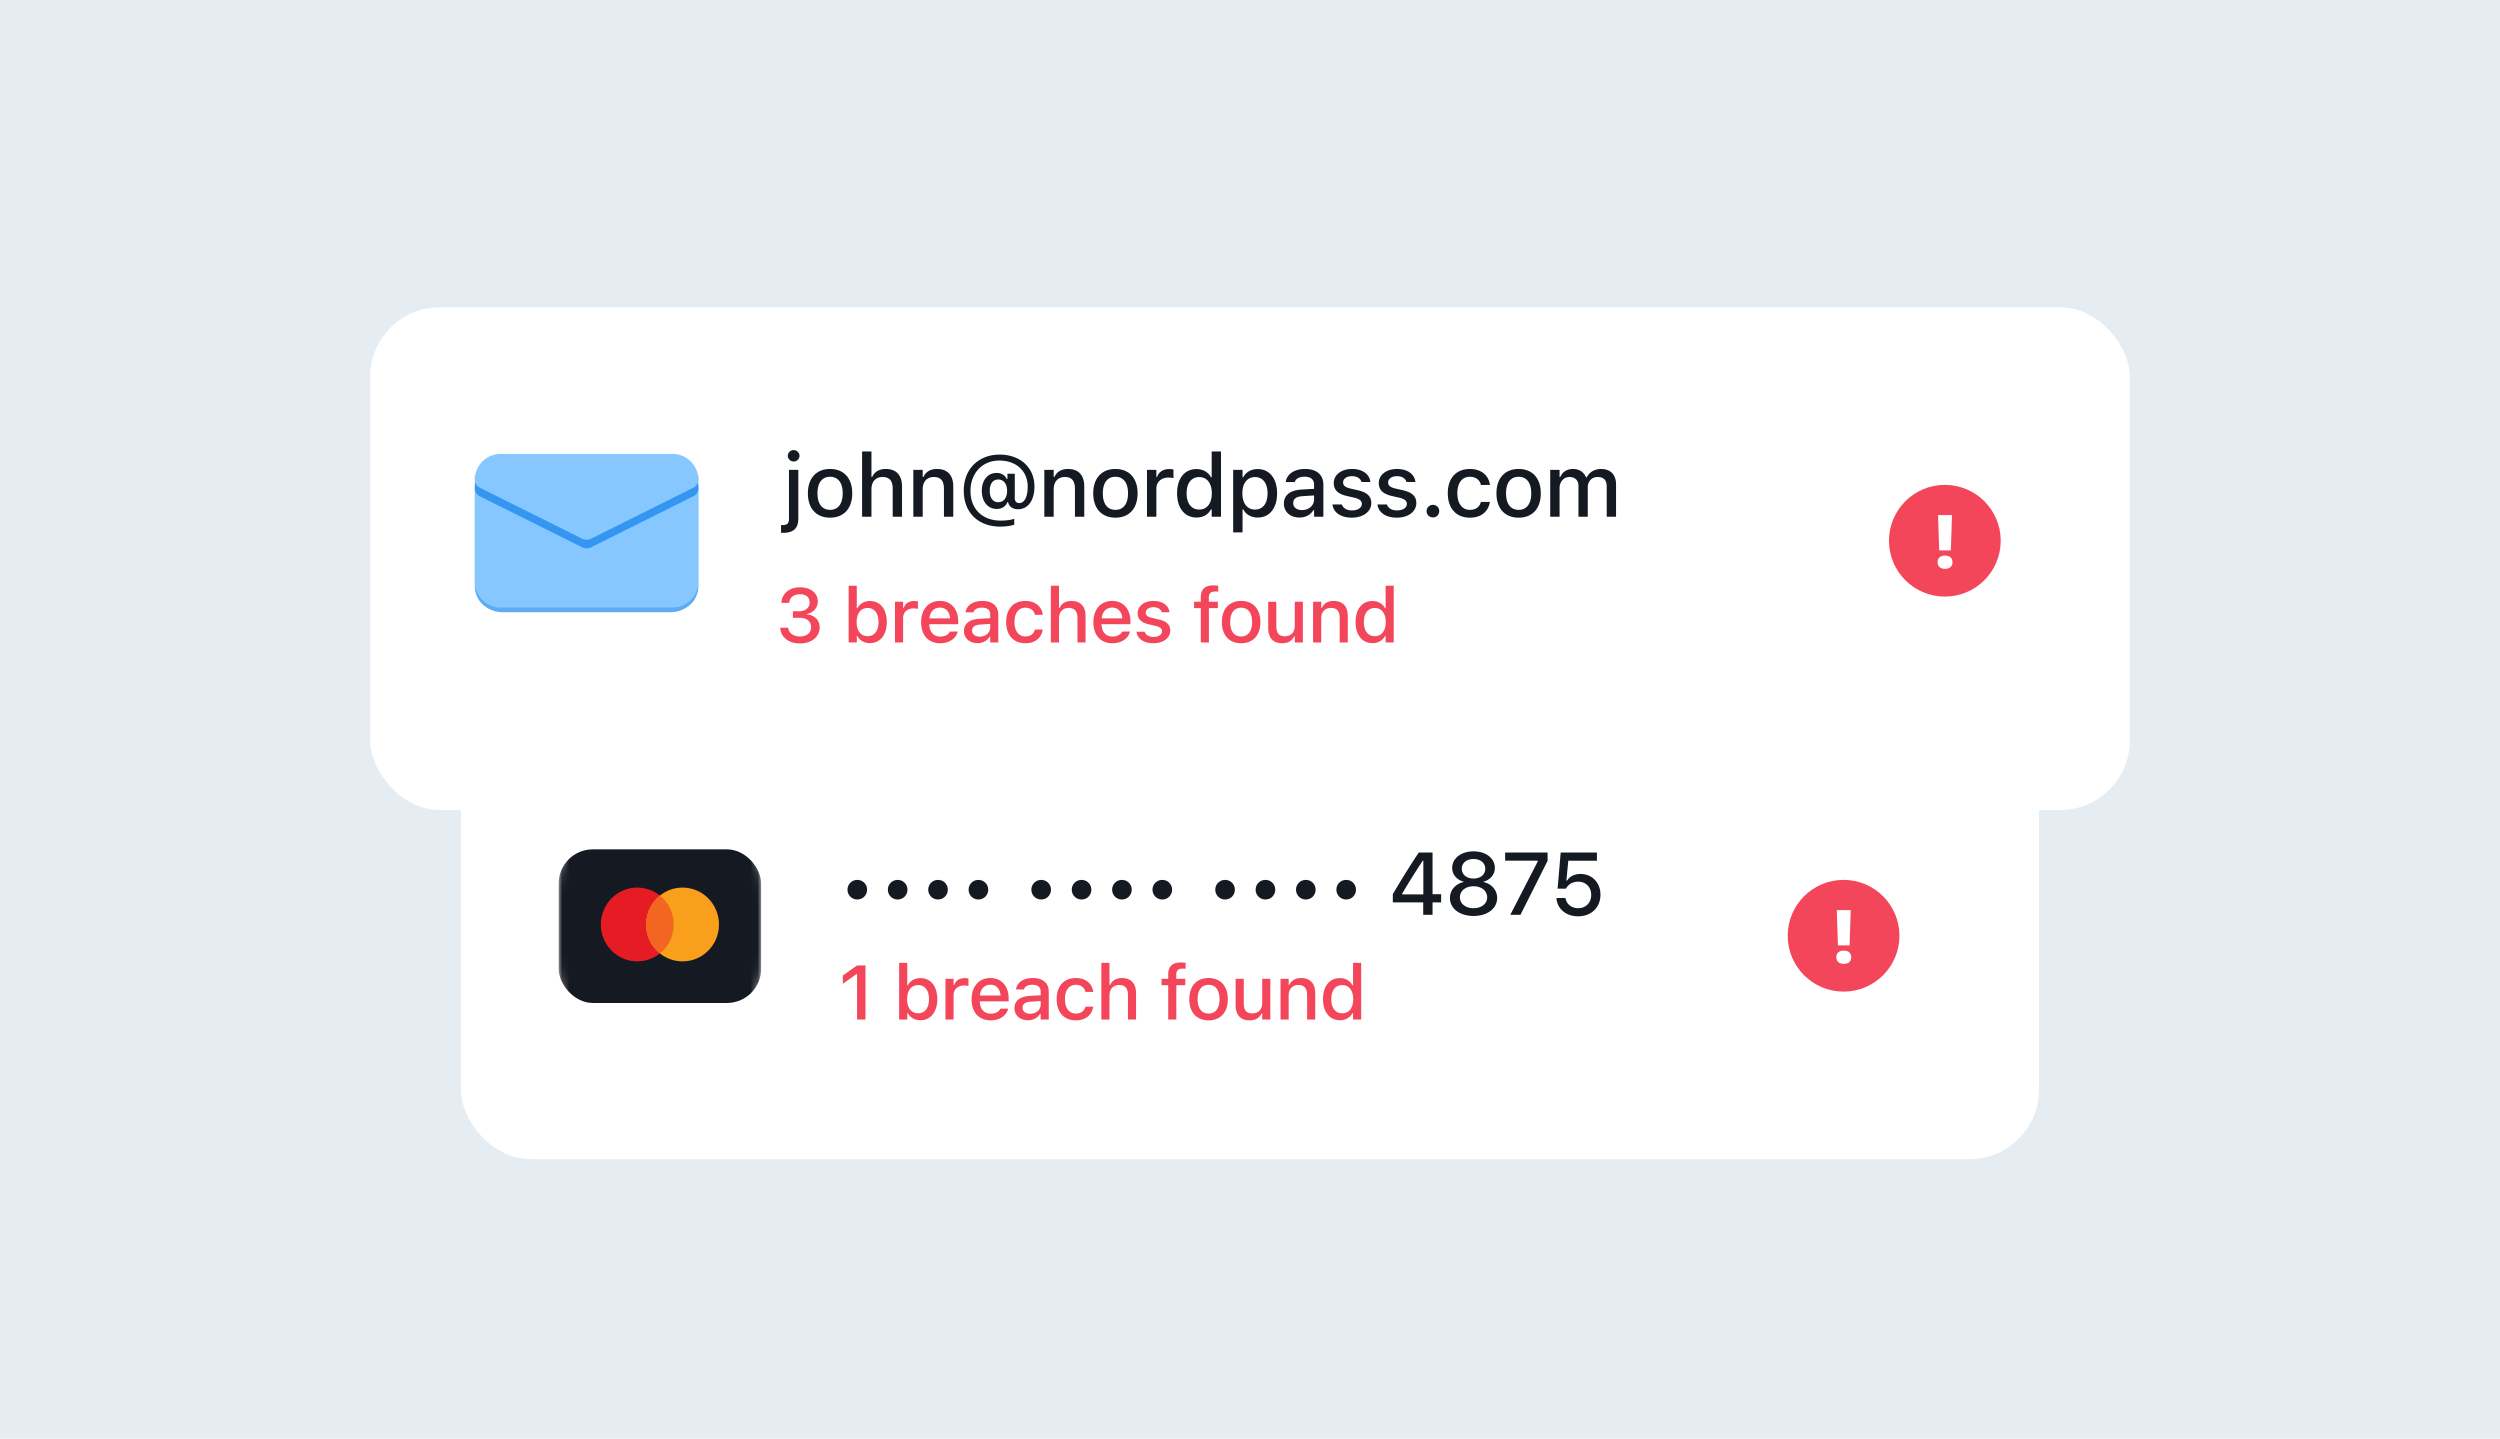
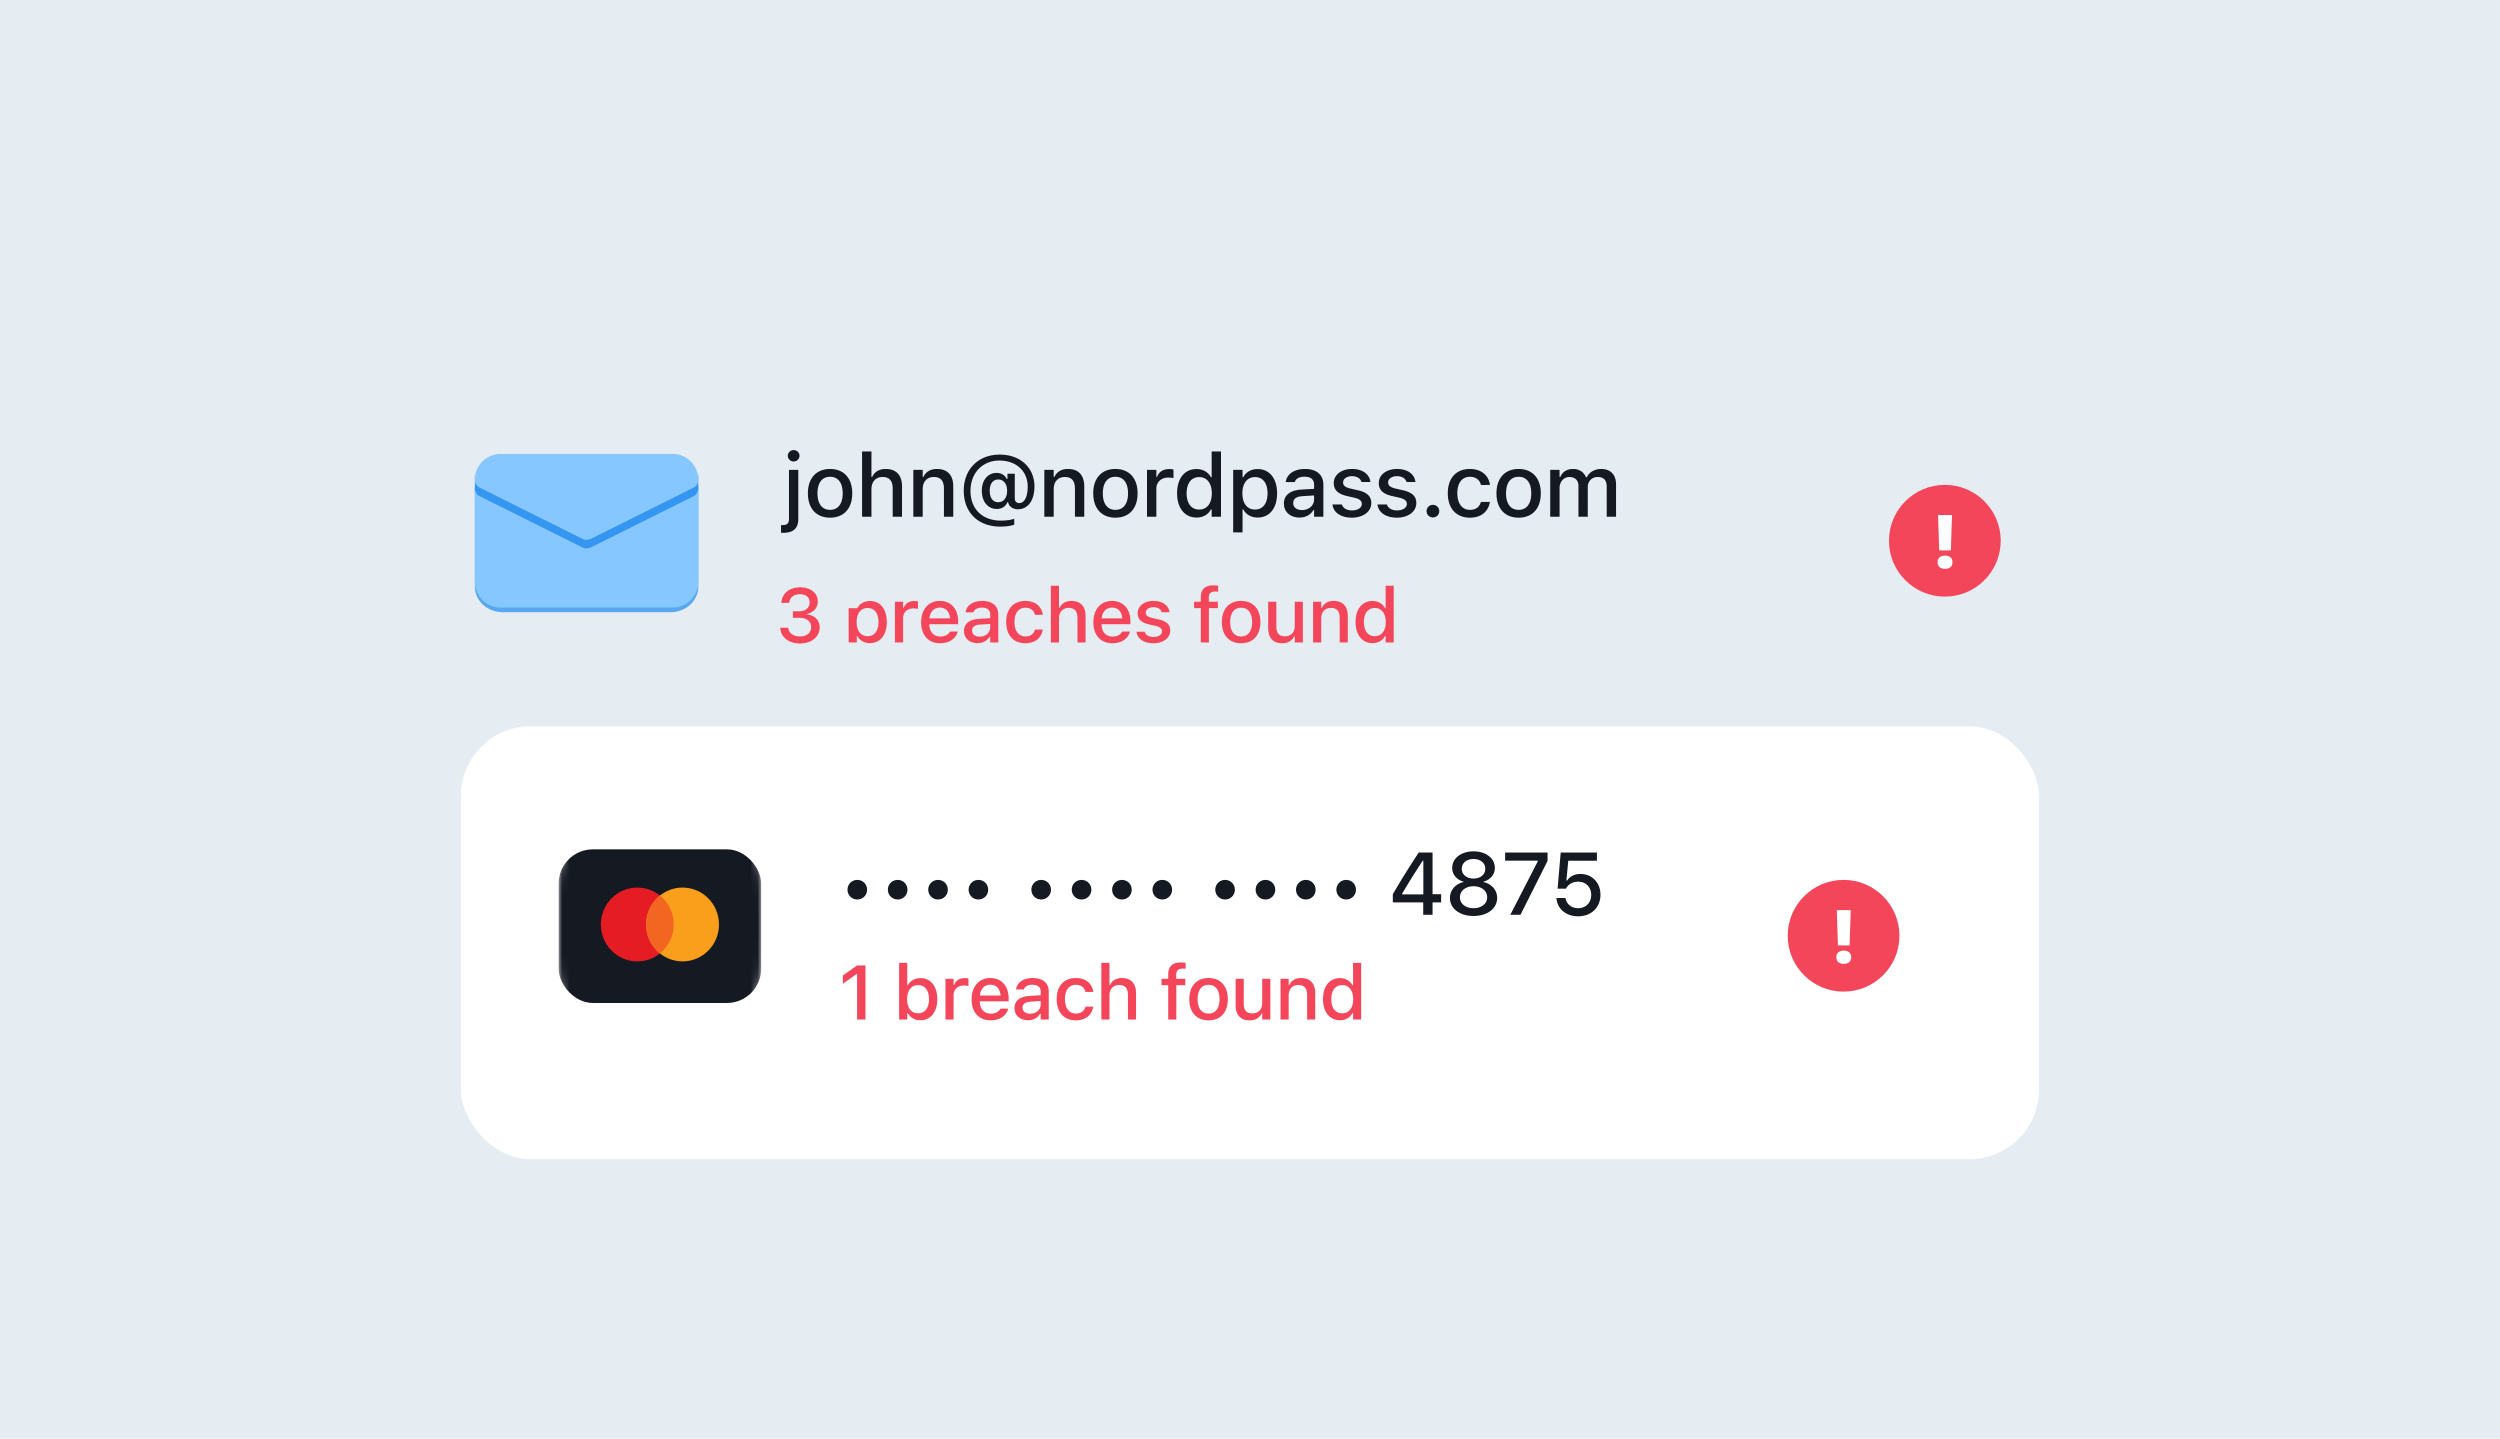
<svg xmlns="http://www.w3.org/2000/svg" width="358" height="206" viewBox="0 0 358 206" fill="none">
  <path fill="#E5ECF2" d="M0 0h358v206H0z" />
  <g filter="url(#filter0_d)">
    <rect x="65.998" y="101.998" width="226" height="62" rx="10" fill="#fff" />
  </g>
  <mask id="a" maskUnits="userSpaceOnUse" x="80" y="118" width="29" height="29">
    <path d="M80 130.45c0-4.404 0-6.606.87-8.282a7.73 7.73 0 013.298-3.297C85.844 118 88.046 118 92.45 118h4.1c4.404 0 6.606 0 8.282.871a7.727 7.727 0 013.297 3.297c.871 1.676.871 3.878.871 8.282v4.1c0 4.404 0 6.606-.871 8.282a7.727 7.727 0 01-3.297 3.297c-1.676.871-3.878.871-8.282.871h-4.1c-4.404 0-6.606 0-8.282-.871a7.73 7.73 0 01-3.297-3.297C80 141.156 80 138.954 80 134.55v-4.1z" fill="#C4C4C4" />
  </mask>
  <g mask="url(#a)">
    <rect x="79.999" y="121.626" width="29" height="22" rx="4.897" fill="#151922" />
    <path d="M91.26 137.671c2.881 0 5.218-2.367 5.218-5.286 0-2.92-2.337-5.286-5.218-5.286-2.882 0-5.219 2.366-5.219 5.286 0 2.919 2.337 5.286 5.219 5.286z" fill="#E61C24" />
    <path d="M97.741 137.671c2.882 0 5.218-2.366 5.218-5.286 0-2.919-2.336-5.286-5.218-5.286s-5.218 2.367-5.218 5.286c0 2.92 2.336 5.286 5.218 5.286z" fill="#F99F1B" />
    <path d="M94.501 128.249a5.3 5.3 0 00-1.978 4.139c0 1.613.729 3.138 1.978 4.139a5.303 5.303 0 001.979-4.139 5.3 5.3 0 00-1.979-4.139z" fill="#F26622" />
  </g>
  <path d="M124.165 127.396c0-.773-.612-1.391-1.391-1.391h-.013c-.779 0-1.397.618-1.397 1.391v.012c0 .779.618 1.397 1.397 1.397h.013c.779 0 1.391-.618 1.391-1.397v-.012zm5.781 0c0-.773-.612-1.391-1.391-1.391h-.013c-.779 0-1.397.618-1.397 1.391v.012c0 .779.618 1.397 1.397 1.397h.013c.779 0 1.391-.618 1.391-1.397v-.012zm5.78 0c0-.773-.612-1.391-1.391-1.391h-.012c-.779 0-1.397.618-1.397 1.391v.012c0 .779.618 1.397 1.397 1.397h.012c.779 0 1.391-.618 1.391-1.397v-.012zm5.781 0c0-.773-.612-1.391-1.391-1.391h-.012c-.779 0-1.397.618-1.397 1.391v.012c0 .779.618 1.397 1.397 1.397h.012c.779 0 1.391-.618 1.391-1.397v-.012zm8.99 0c0-.773-.612-1.391-1.391-1.391h-.012c-.779 0-1.398.618-1.398 1.391v.012c0 .779.619 1.397 1.398 1.397h.012c.779 0 1.391-.618 1.391-1.397v-.012zm5.781 0c0-.773-.612-1.391-1.391-1.391h-.013c-.779 0-1.397.618-1.397 1.391v.012c0 .779.618 1.397 1.397 1.397h.013c.779 0 1.391-.618 1.391-1.397v-.012zm5.781 0c0-.773-.612-1.391-1.391-1.391h-.013c-.779 0-1.397.618-1.397 1.391v.012c0 .779.618 1.397 1.397 1.397h.013c.779 0 1.391-.618 1.391-1.397v-.012zm5.781 0c0-.773-.613-1.391-1.392-1.391h-.012c-.779 0-1.397.618-1.397 1.391v.012c0 .779.618 1.397 1.397 1.397h.012c.779 0 1.392-.618 1.392-1.397v-.012zm8.989 0c0-.773-.612-1.391-1.391-1.391h-.012c-.779 0-1.397.618-1.397 1.391v.012c0 .779.618 1.397 1.397 1.397h.012c.779 0 1.391-.618 1.391-1.397v-.012zm5.781 0c0-.773-.612-1.391-1.391-1.391h-.012c-.779 0-1.398.618-1.398 1.391v.012c0 .779.619 1.397 1.398 1.397h.012c.779 0 1.391-.618 1.391-1.397v-.012zm5.781 0c0-.773-.612-1.391-1.391-1.391h-.012c-.779 0-1.398.618-1.398 1.391v.012c0 .779.619 1.397 1.398 1.397H187c.779 0 1.391-.618 1.391-1.397v-.012zm5.781 0c0-.773-.612-1.391-1.391-1.391h-.013c-.779 0-1.397.618-1.397 1.391v.012c0 .779.618 1.397 1.397 1.397h.013c.779 0 1.391-.618 1.391-1.397v-.012zm9.633 3.604h1.335v-1.774h1.23v-1.175h-1.23v-5.972h-1.972a120.997 120.997 0 00-3.716 5.972v1.175h4.353V131zm-3.024-2.924v-.087a101.685 101.685 0 012.962-4.742h.08v4.829h-3.042zm10.226 3.091c1.985 0 3.382-1.063 3.382-2.578v-.013c0-1.125-.81-2.021-1.978-2.275v-.031c1.001-.284 1.65-1.032 1.65-1.978v-.012c0-1.367-1.273-2.368-3.054-2.368-1.774 0-3.054 1.001-3.054 2.368v.012c0 .946.656 1.694 1.657 1.978v.031c-1.168.254-1.978 1.15-1.978 2.275v.013c0 1.515 1.397 2.578 3.375 2.578zm0-5.36c-.995 0-1.681-.581-1.681-1.397v-.013c0-.816.686-1.385 1.681-1.385.996 0 1.682.569 1.682 1.385v.013c0 .816-.68 1.397-1.682 1.397zm0 4.247c-1.137 0-1.947-.649-1.947-1.552v-.012c0-.915.804-1.577 1.947-1.577 1.15 0 1.954.662 1.954 1.577v.012c0 .903-.81 1.552-1.954 1.552zm5.268.946h1.453l3.882-7.722v-1.199h-6.077v1.168h4.674v.099L216.275 131zm9.707.216c1.879 0 3.202-1.261 3.202-3.091v-.012c0-1.713-1.199-2.962-2.875-2.962-.822 0-1.521.347-1.898.946h-.105l.272-2.844h4.099v-1.174h-5.187l-.445 5.181h1.193a1.8 1.8 0 01.408-.52c.353-.321.816-.482 1.36-.482 1.076 0 1.855.779 1.855 1.88v.012c0 1.119-.766 1.904-1.867 1.904-.977 0-1.688-.624-1.805-1.41l-.006-.049h-1.299l.006.08c.124 1.447 1.336 2.541 3.092 2.541z" fill="#151922" />
  <path d="M122.734 146h1.203v-7.75h-1.203l-2.041 1.45v1.181l1.95-1.391h.091V146zm9.067.097c1.471 0 2.417-1.177 2.417-3.008v-.011c0-1.848-.935-3.013-2.417-3.013-.801 0-1.483.397-1.794 1.026h-.086v-3.212h-1.166V146h1.166v-.918h.086c.338.639.977 1.015 1.794 1.015zm-.328-.994c-.972 0-1.574-.768-1.574-2.014v-.011c0-1.246.602-2.014 1.574-2.014.972 0 1.558.763 1.558 2.014v.011c0 1.251-.586 2.014-1.558 2.014zm3.916.897h1.165v-3.486c0-.843.607-1.391 1.499-1.391.22 0 .419.027.628.07v-1.074a2.544 2.544 0 00-.51-.054c-.779 0-1.321.365-1.531.983h-.086v-.881h-1.165V146zm6.483.113c1.493 0 2.299-.86 2.492-1.628l.011-.048-1.123.005-.021.043c-.14.301-.586.672-1.332.672-.962 0-1.574-.65-1.595-1.767h4.135v-.409c0-1.751-.999-2.927-2.626-2.927-1.628 0-2.68 1.219-2.68 3.04v.006c0 1.847 1.031 3.013 2.739 3.013zm-.054-5.103c.79 0 1.375.505 1.467 1.547h-2.965c.102-1.004.703-1.547 1.498-1.547zm5.388 5.087c.773 0 1.385-.333 1.729-.924h.091V146h1.155v-3.991c0-1.224-.827-1.955-2.293-1.955-1.327 0-2.245.639-2.385 1.595l-.005.038h1.122l.006-.021c.139-.414.564-.65 1.208-.65.79 0 1.192.354 1.192.993v.516l-1.579.091c-1.391.086-2.175.693-2.175 1.735v.011c0 1.058.822 1.735 1.934 1.735zm-.774-1.784v-.01c0-.527.365-.817 1.171-.865l1.423-.091v.499c0 .752-.639 1.321-1.509 1.321-.628 0-1.085-.316-1.085-.854zm7.627 1.8c1.445 0 2.278-.779 2.487-1.912l.011-.049h-1.117l-.011.027c-.188.629-.639.962-1.37.962-.961 0-1.557-.785-1.557-2.074v-.01c0-1.257.585-2.031 1.557-2.031.774 0 1.246.43 1.375 1.005l.006.016 1.117-.005v-.027c-.161-1.134-1.037-1.961-2.503-1.961-1.703 0-2.739 1.155-2.739 3.003v.01c0 1.886 1.042 3.046 2.744 3.046zm3.653-.113h1.165v-3.421c0-.94.532-1.526 1.386-1.526.854 0 1.257.478 1.257 1.445V146h1.16v-3.776c0-1.391-.72-2.17-2.025-2.17-.848 0-1.407.376-1.692.999h-.086v-3.174h-1.165V146zm9.577 0h1.16v-4.915h1.284v-.918h-1.295v-.559c0-.59.253-.902.897-.902.183 0 .339.011.446.027v-.854a4.266 4.266 0 00-.687-.054c-1.214 0-1.805.57-1.805 1.73v.612h-.961v.918h.961V146zm5.78.113c1.708 0 2.755-1.144 2.755-3.024v-.011c0-1.88-1.053-3.024-2.755-3.024-1.708 0-2.761 1.15-2.761 3.024v.011c0 1.88 1.047 3.024 2.761 3.024zm0-.972c-1.005 0-1.569-.758-1.569-2.052v-.011c0-1.294.564-2.052 1.569-2.052.999 0 1.568.758 1.568 2.052v.011c0 1.289-.569 2.052-1.568 2.052zm5.87.972c.849 0 1.44-.365 1.719-.994h.091V146h1.161v-5.833h-1.161v3.421c0 .94-.499 1.526-1.434 1.526-.854 0-1.208-.478-1.208-1.445v-3.502h-1.166v3.776c0 1.38.682 2.17 1.998 2.17zm4.432-.113h1.165v-3.421c0-.94.532-1.526 1.386-1.526.854 0 1.257.478 1.257 1.445V146h1.16v-3.776c0-1.391-.72-2.17-2.025-2.17-.849 0-1.407.376-1.692.999h-.086v-.886h-1.165V146zm8.502.097c.817 0 1.456-.376 1.794-1.015h.092V146h1.16v-8.121h-1.16v3.212h-.092c-.311-.629-.993-1.026-1.794-1.026-1.482 0-2.417 1.165-2.417 3.013v.011c0 1.831.951 3.008 2.417 3.008zm.333-.994c-.977 0-1.563-.763-1.563-2.014v-.011c0-1.251.586-2.014 1.563-2.014.967 0 1.569.768 1.569 2.014v.011c0 1.246-.596 2.014-1.569 2.014z" fill="#F4465A" />
  <g filter="url(#filter1_d)">
-     <rect x="53" y="42" width="252" height="72" rx="10" fill="#fff" />
-   </g>
+     </g>
  <path opacity=".8" d="M85.867 74.974a3.276 3.276 0 01-1.867.488 3.277 3.277 0 01-1.867-.488L68 68.017v15.988c0 .97.421 1.902 1.172 2.589.75.687 1.767 1.072 2.828 1.072h24c1.06 0 2.078-.385 2.828-1.072S100 84.976 100 84.004V68.018l-14.133 6.957z" fill="#3496F1" />
  <path d="M85.723 76.676a2.834 2.834 0 01-1.723.491 2.834 2.834 0 01-1.723-.491L68 69.668v13.646a3.694 3.694 0 003.692 3.688h24.616A3.694 3.694 0 00100 83.314V69.669l-14.277 7.007z" fill="#87C7FF" />
  <path d="M96.308 66.229H71.692a3.69 3.69 0 00-2.61 1.08A3.68 3.68 0 0068 69.912a1.287 1.287 0 00.615 1.106l14.77 7.368c.189.1.402.142.615.123.213.019.426-.024.615-.123l14.77-7.368a1.291 1.291 0 00.615-1.106 3.68 3.68 0 00-1.082-2.605 3.696 3.696 0 00-2.61-1.079z" fill="#3496F1" />
  <path d="M96.308 65H71.692a3.69 3.69 0 00-2.61 1.08A3.68 3.68 0 0068 68.683a1.287 1.287 0 00.615 1.106l14.77 7.368c.189.1.402.142.615.123.213.019.426-.024.615-.123l14.77-7.368a1.291 1.291 0 00.615-1.106 3.68 3.68 0 00-1.082-2.605A3.696 3.696 0 0096.308 65z" fill="#87C7FF" />
  <path d="M113.651 66.087a.841.841 0 00.841-.835.842.842 0 00-1.682 0 .84.84 0 00.841.835zM112.142 76.3c1.459 0 2.176-.63 2.176-2.01v-7.004h-1.335v6.998c0 .674-.266.91-.952.91h-.186v1.1c.081 0 .198.006.297.006zm6.727-2.17c1.966 0 3.172-1.317 3.172-3.48v-.013c0-2.164-1.212-3.481-3.172-3.481-1.966 0-3.178 1.323-3.178 3.48v.013c0 2.164 1.206 3.48 3.178 3.48zm0-1.12c-1.156 0-1.805-.87-1.805-2.36v-.013c0-1.49.649-2.362 1.805-2.362 1.15 0 1.805.872 1.805 2.362v.012c0 1.484-.655 2.362-1.805 2.362zm4.581.99h1.342v-3.938c0-1.082.612-1.756 1.595-1.756s1.447.55 1.447 1.663V74h1.335v-4.346c0-1.602-.828-2.498-2.331-2.498-.976 0-1.619.433-1.947 1.15h-.099v-3.654h-1.342V74zm7.339 0h1.342v-3.938c0-1.082.612-1.756 1.595-1.756s1.447.55 1.447 1.663V74h1.335v-4.346c0-1.602-.828-2.498-2.331-2.498-.977 0-1.62.433-1.947 1.15h-.099v-1.02h-1.342V74zm12.477 1.41c.735 0 1.44-.1 1.972-.272v-.86c-.371.167-1.15.272-1.929.272-2.64 0-4.334-1.663-4.334-4.253v-.013c0-2.535 1.713-4.334 4.118-4.334 2.429 0 4.074 1.503 4.074 3.735v.012c0 1.422-.464 2.343-1.193 2.343-.421 0-.656-.253-.656-.686v-3.512h-1.051v.748h-.105c-.241-.544-.791-.871-1.44-.871-1.262 0-2.127 1.038-2.127 2.534v.013c0 1.564.859 2.615 2.145 2.615.723 0 1.261-.34 1.521-.97h.105l.006.036c.118.594.668.977 1.398.977 1.446 0 2.361-1.261 2.361-3.258v-.012c0-2.69-2.034-4.557-4.97-4.557-3.055 0-5.15 2.096-5.15 5.15v.013c0 3.134 2.052 5.15 5.255 5.15zm-.328-3.493c-.748 0-1.206-.619-1.206-1.62v-.013c0-1.014.452-1.62 1.218-1.62.773 0 1.268.631 1.268 1.62v.013c0 .989-.495 1.62-1.28 1.62zM149.547 74h1.342v-3.938c0-1.082.612-1.756 1.595-1.756s1.447.55 1.447 1.663V74h1.335v-4.346c0-1.602-.828-2.498-2.331-2.498-.977 0-1.62.433-1.947 1.15h-.099v-1.02h-1.342V74zm10.183.13c1.966 0 3.172-1.317 3.172-3.48v-.013c0-2.164-1.212-3.481-3.172-3.481-1.966 0-3.178 1.323-3.178 3.48v.013c0 2.164 1.206 3.48 3.178 3.48zm0-1.12c-1.156 0-1.805-.87-1.805-2.36v-.013c0-1.49.649-2.362 1.805-2.362 1.15 0 1.805.872 1.805 2.362v.012c0 1.484-.655 2.362-1.805 2.362zm4.52.99h1.341v-4.012c0-.971.699-1.602 1.725-1.602a3.5 3.5 0 01.723.08V67.23a2.95 2.95 0 00-.587-.062c-.896 0-1.521.42-1.762 1.132h-.099v-1.014h-1.341V74zm7.091.111c.94 0 1.676-.433 2.065-1.168h.105V74h1.336v-9.348h-1.336v3.697h-.105c-.359-.723-1.144-1.18-2.065-1.18-1.706 0-2.782 1.341-2.782 3.468v.012c0 2.108 1.094 3.462 2.782 3.462zm.383-1.144c-1.125 0-1.799-.877-1.799-2.318v-.012c0-1.44.674-2.319 1.799-2.319 1.113 0 1.806.884 1.806 2.319v.012c0 1.434-.687 2.319-1.806 2.319zm4.866 3.271h1.342v-3.301h.099c.358.723 1.143 1.174 2.065 1.174 1.706 0 2.782-1.335 2.782-3.462v-.012c0-2.115-1.088-3.469-2.782-3.469-.94 0-1.676.44-2.065 1.175h-.099v-1.057h-1.342v8.952zm3.129-3.27c-1.119 0-1.812-.885-1.812-2.319v-.012c0-1.435.693-2.319 1.812-2.319 1.119 0 1.792.872 1.792 2.319v.012c0 1.44-.673 2.319-1.792 2.319zm6.362 1.143c.89 0 1.595-.383 1.99-1.063h.105V74h1.33v-4.594c0-1.41-.952-2.25-2.64-2.25-1.527 0-2.585.736-2.745 1.836l-.006.043h1.292l.006-.024c.161-.476.649-.748 1.391-.748.909 0 1.372.408 1.372 1.143V70l-1.817.105c-1.602.099-2.504.798-2.504 1.997v.012c0 1.218.946 1.997 2.226 1.997zm-.891-2.052v-.013c0-.606.421-.94 1.348-.995l1.638-.105v.575c0 .865-.735 1.52-1.737 1.52-.723 0-1.249-.364-1.249-.982zm8.396 2.07c1.595 0 2.782-.846 2.782-2.089v-.012c0-.97-.618-1.521-1.91-1.824l-1.063-.241c-.755-.18-1.064-.44-1.064-.86v-.012c0-.538.532-.902 1.268-.902.754 0 1.23.352 1.36.822v.012h1.28v-.006c-.118-1.094-1.101-1.861-2.634-1.861-1.521 0-2.609.84-2.609 2.01v.005c0 .983.587 1.558 1.855 1.85l1.069.246c.779.18 1.094.464 1.094.884v.013c0 .55-.575.927-1.403.927-.798 0-1.286-.34-1.453-.847l-.006-.006h-1.342v.006c.13 1.125 1.156 1.886 2.776 1.886zm6.449 0c1.595 0 2.782-.846 2.782-2.089v-.012c0-.97-.618-1.521-1.91-1.824l-1.064-.241c-.754-.18-1.063-.44-1.063-.86v-.012c0-.538.531-.902 1.267-.902.754 0 1.23.352 1.36.822v.012h1.28v-.006c-.117-1.094-1.1-1.861-2.634-1.861-1.521 0-2.609.84-2.609 2.01v.005c0 .983.588 1.558 1.855 1.85l1.07.246c.779.18 1.094.464 1.094.884v.013c0 .55-.575.927-1.403.927-.798 0-1.286-.34-1.453-.847l-.007-.006h-1.341v.006c.13 1.125 1.156 1.886 2.776 1.886zm5.162-.036a.887.887 0 00.903-.897.888.888 0 00-.903-.902.893.893 0 00-.908.902c0 .501.395.897.908.897zm5.287.037c1.663 0 2.621-.897 2.862-2.201l.012-.056h-1.285l-.013.031c-.216.724-.736 1.107-1.576 1.107-1.107 0-1.793-.903-1.793-2.387v-.012c0-1.447.674-2.337 1.793-2.337.89 0 1.434.495 1.582 1.156l.007.019 1.285-.007v-.03c-.185-1.305-1.193-2.257-2.881-2.257-1.959 0-3.153 1.33-3.153 3.456v.012c0 2.17 1.2 3.506 3.16 3.506zm6.986 0c1.966 0 3.172-1.317 3.172-3.48v-.013c0-2.164-1.212-3.481-3.172-3.481-1.966 0-3.178 1.323-3.178 3.48v.013c0 2.164 1.206 3.48 3.178 3.48zm0-1.12c-1.156 0-1.805-.87-1.805-2.36v-.013c0-1.49.649-2.362 1.805-2.362 1.15 0 1.805.872 1.805 2.362v.012c0 1.484-.655 2.362-1.805 2.362zm4.52.99h1.341v-4.124c0-.878.6-1.57 1.41-1.57.791 0 1.292.482 1.292 1.249V74h1.335v-4.247c0-.81.563-1.447 1.416-1.447.878 0 1.298.457 1.298 1.385V74h1.336v-4.63c0-1.398-.791-2.214-2.145-2.214-.934 0-1.707.476-2.047 1.2h-.105c-.297-.724-.946-1.2-1.861-1.2-.878 0-1.533.427-1.83 1.162h-.099v-1.032h-1.341V74z" fill="#151922" />
-   <path d="M114.565 92.145c1.644 0 2.81-.956 2.81-2.288v-.01c0-1.086-.763-1.773-1.902-1.875v-.027c.945-.199 1.633-.843 1.633-1.805v-.01c0-1.198-1.01-2.025-2.551-2.025-1.515 0-2.546.864-2.664 2.17l-.006.058h1.128l.006-.053c.075-.73.676-1.187 1.536-1.187.875 0 1.38.44 1.38 1.192v.01c0 .72-.602 1.242-1.488 1.242h-.907v.934h.945c1.031 0 1.665.489 1.665 1.364v.011c0 .763-.639 1.295-1.585 1.295-.961 0-1.611-.495-1.686-1.198l-.005-.054h-1.15l.005.065c.103 1.283 1.182 2.191 2.836 2.191zm10.007-.048c1.472 0 2.417-1.177 2.417-3.008v-.01c0-1.848-.934-3.014-2.417-3.014-.8 0-1.482.397-1.794 1.026h-.086v-3.212h-1.165V92h1.165v-.918h.086c.339.639.978 1.015 1.794 1.015zm-.327-.994c-.973 0-1.574-.768-1.574-2.014v-.01c0-1.247.601-2.015 1.574-2.015.972 0 1.557.763 1.557 2.014v.01c0 1.252-.585 2.015-1.557 2.015zm3.915.897h1.166v-3.486c0-.843.607-1.391 1.498-1.391.221 0 .419.027.629.07v-1.074a2.553 2.553 0 00-.51-.054c-.779 0-1.322.365-1.531.983h-.086v-.881h-1.166V92zm6.483.113c1.494 0 2.299-.86 2.493-1.628l.01-.048-1.122.005-.022.043c-.139.301-.585.672-1.332.672-.961 0-1.573-.65-1.595-1.767h4.136v-.409c0-1.75-.999-2.927-2.627-2.927-1.627 0-2.68 1.22-2.68 3.04v.006c0 1.847 1.031 3.013 2.739 3.013zm-.053-5.103c.789 0 1.375.505 1.466 1.547h-2.965c.102-1.004.704-1.547 1.499-1.547zm5.387 5.087c.774 0 1.386-.333 1.73-.924h.091V92h1.155v-3.99c0-1.225-.827-1.956-2.294-1.956-1.326 0-2.245.64-2.384 1.595l-.006.038h1.123l.005-.022c.14-.413.564-.65 1.209-.65.789 0 1.192.355 1.192.994v.516l-1.579.091c-1.391.086-2.175.693-2.175 1.735v.01c0 1.059.821 1.736 1.933 1.736zm-.773-1.783v-.011c0-.527.365-.817 1.171-.865l1.423-.091v.5c0 .751-.639 1.32-1.509 1.32-.629 0-1.085-.316-1.085-.853zm7.627 1.799c1.445 0 2.277-.779 2.487-1.912l.01-.049h-1.117l-.01.027c-.188.629-.64.962-1.37.962-.962 0-1.558-.785-1.558-2.074v-.01c0-1.257.586-2.03 1.558-2.03.773 0 1.246.43 1.375 1.004l.005.016 1.117-.005v-.027c-.161-1.134-1.036-1.96-2.502-1.96-1.703 0-2.74 1.154-2.74 3.002v.01c0 1.886 1.042 3.046 2.745 3.046zm3.652-.113h1.166v-3.421c0-.94.532-1.526 1.386-1.526.854 0 1.257.478 1.257 1.445V92h1.16v-3.776c0-1.391-.72-2.17-2.025-2.17-.849 0-1.407.376-1.692 1h-.086v-3.175h-1.166V92zm8.825.113c1.494 0 2.299-.86 2.493-1.628l.01-.048-1.122.005-.022.043c-.139.301-.585.672-1.332.672-.961 0-1.574-.65-1.595-1.767h4.136v-.409c0-1.75-.999-2.927-2.627-2.927-1.627 0-2.68 1.22-2.68 3.04v.006c0 1.847 1.031 3.013 2.739 3.013zm-.053-5.103c.789 0 1.375.505 1.466 1.547h-2.965c.102-1.004.704-1.547 1.499-1.547zm5.908 5.103c1.386 0 2.417-.736 2.417-1.816v-.01c0-.844-.537-1.322-1.66-1.585l-.923-.21c-.656-.155-.924-.38-.924-.746v-.01c0-.468.462-.785 1.101-.785.655 0 1.069.306 1.181.715v.01h1.112v-.005c-.102-.95-.956-1.617-2.288-1.617-1.321 0-2.266.73-2.266 1.746v.005c0 .854.51 1.354 1.611 1.606l.929.215c.677.156.951.403.951.768v.01c0 .479-.5.806-1.219.806-.693 0-1.118-.295-1.263-.735l-.005-.006h-1.166v.006c.113.977 1.005 1.638 2.412 1.638zm6.79-.113h1.16v-4.915h1.283v-.918h-1.294v-.559c0-.59.252-.902.897-.902.183 0 .338.01.446.027v-.854a4.269 4.269 0 00-.688-.054c-1.214 0-1.804.57-1.804 1.73v.612h-.962v.918h.962V92zm5.779.113c1.708 0 2.755-1.144 2.755-3.024v-.01c0-1.88-1.052-3.025-2.755-3.025-1.708 0-2.761 1.15-2.761 3.024v.01c0 1.88 1.048 3.025 2.761 3.025zm0-.972c-1.004 0-1.568-.758-1.568-2.052v-.01c0-1.295.564-2.053 1.568-2.053.999 0 1.568.758 1.568 2.052v.01c0 1.29-.569 2.053-1.568 2.053zm5.871.972c.849 0 1.439-.365 1.719-.994h.091V92h1.16v-5.833h-1.16v3.421c0 .94-.5 1.526-1.434 1.526-.854 0-1.209-.478-1.209-1.445v-3.502h-1.165v3.776c0 1.38.682 2.17 1.998 2.17zm4.431-.113h1.166v-3.421c0-.94.532-1.526 1.386-1.526.854 0 1.256.478 1.256 1.445V92h1.161v-3.776c0-1.391-.72-2.17-2.025-2.17-.849 0-1.408.376-1.692 1h-.086v-.887h-1.166V92zm8.503.097c.816 0 1.455-.376 1.794-1.015h.091V92h1.16v-8.121h-1.16v3.212h-.091c-.312-.629-.994-1.026-1.794-1.026-1.483 0-2.417 1.166-2.417 3.013v.01c0 1.832.951 3.009 2.417 3.009zm.333-.994c-.978 0-1.563-.763-1.563-2.014v-.01c0-1.252.585-2.015 1.563-2.015.967 0 1.568.768 1.568 2.014v.01c0 1.247-.596 2.015-1.568 2.015z" fill="#F4465A" />
+   <path d="M114.565 92.145c1.644 0 2.81-.956 2.81-2.288v-.01c0-1.086-.763-1.773-1.902-1.875v-.027c.945-.199 1.633-.843 1.633-1.805v-.01c0-1.198-1.01-2.025-2.551-2.025-1.515 0-2.546.864-2.664 2.17l-.006.058h1.128l.006-.053c.075-.73.676-1.187 1.536-1.187.875 0 1.38.44 1.38 1.192v.01c0 .72-.602 1.242-1.488 1.242h-.907v.934h.945c1.031 0 1.665.489 1.665 1.364v.011c0 .763-.639 1.295-1.585 1.295-.961 0-1.611-.495-1.686-1.198l-.005-.054h-1.15l.005.065c.103 1.283 1.182 2.191 2.836 2.191zm10.007-.048c1.472 0 2.417-1.177 2.417-3.008v-.01c0-1.848-.934-3.014-2.417-3.014-.8 0-1.482.397-1.794 1.026h-.086h-1.165V92h1.165v-.918h.086c.339.639.978 1.015 1.794 1.015zm-.327-.994c-.973 0-1.574-.768-1.574-2.014v-.01c0-1.247.601-2.015 1.574-2.015.972 0 1.557.763 1.557 2.014v.01c0 1.252-.585 2.015-1.557 2.015zm3.915.897h1.166v-3.486c0-.843.607-1.391 1.498-1.391.221 0 .419.027.629.07v-1.074a2.553 2.553 0 00-.51-.054c-.779 0-1.322.365-1.531.983h-.086v-.881h-1.166V92zm6.483.113c1.494 0 2.299-.86 2.493-1.628l.01-.048-1.122.005-.022.043c-.139.301-.585.672-1.332.672-.961 0-1.573-.65-1.595-1.767h4.136v-.409c0-1.75-.999-2.927-2.627-2.927-1.627 0-2.68 1.22-2.68 3.04v.006c0 1.847 1.031 3.013 2.739 3.013zm-.053-5.103c.789 0 1.375.505 1.466 1.547h-2.965c.102-1.004.704-1.547 1.499-1.547zm5.387 5.087c.774 0 1.386-.333 1.73-.924h.091V92h1.155v-3.99c0-1.225-.827-1.956-2.294-1.956-1.326 0-2.245.64-2.384 1.595l-.006.038h1.123l.005-.022c.14-.413.564-.65 1.209-.65.789 0 1.192.355 1.192.994v.516l-1.579.091c-1.391.086-2.175.693-2.175 1.735v.01c0 1.059.821 1.736 1.933 1.736zm-.773-1.783v-.011c0-.527.365-.817 1.171-.865l1.423-.091v.5c0 .751-.639 1.32-1.509 1.32-.629 0-1.085-.316-1.085-.853zm7.627 1.799c1.445 0 2.277-.779 2.487-1.912l.01-.049h-1.117l-.01.027c-.188.629-.64.962-1.37.962-.962 0-1.558-.785-1.558-2.074v-.01c0-1.257.586-2.03 1.558-2.03.773 0 1.246.43 1.375 1.004l.005.016 1.117-.005v-.027c-.161-1.134-1.036-1.96-2.502-1.96-1.703 0-2.74 1.154-2.74 3.002v.01c0 1.886 1.042 3.046 2.745 3.046zm3.652-.113h1.166v-3.421c0-.94.532-1.526 1.386-1.526.854 0 1.257.478 1.257 1.445V92h1.16v-3.776c0-1.391-.72-2.17-2.025-2.17-.849 0-1.407.376-1.692 1h-.086v-3.175h-1.166V92zm8.825.113c1.494 0 2.299-.86 2.493-1.628l.01-.048-1.122.005-.022.043c-.139.301-.585.672-1.332.672-.961 0-1.574-.65-1.595-1.767h4.136v-.409c0-1.75-.999-2.927-2.627-2.927-1.627 0-2.68 1.22-2.68 3.04v.006c0 1.847 1.031 3.013 2.739 3.013zm-.053-5.103c.789 0 1.375.505 1.466 1.547h-2.965c.102-1.004.704-1.547 1.499-1.547zm5.908 5.103c1.386 0 2.417-.736 2.417-1.816v-.01c0-.844-.537-1.322-1.66-1.585l-.923-.21c-.656-.155-.924-.38-.924-.746v-.01c0-.468.462-.785 1.101-.785.655 0 1.069.306 1.181.715v.01h1.112v-.005c-.102-.95-.956-1.617-2.288-1.617-1.321 0-2.266.73-2.266 1.746v.005c0 .854.51 1.354 1.611 1.606l.929.215c.677.156.951.403.951.768v.01c0 .479-.5.806-1.219.806-.693 0-1.118-.295-1.263-.735l-.005-.006h-1.166v.006c.113.977 1.005 1.638 2.412 1.638zm6.79-.113h1.16v-4.915h1.283v-.918h-1.294v-.559c0-.59.252-.902.897-.902.183 0 .338.01.446.027v-.854a4.269 4.269 0 00-.688-.054c-1.214 0-1.804.57-1.804 1.73v.612h-.962v.918h.962V92zm5.779.113c1.708 0 2.755-1.144 2.755-3.024v-.01c0-1.88-1.052-3.025-2.755-3.025-1.708 0-2.761 1.15-2.761 3.024v.01c0 1.88 1.048 3.025 2.761 3.025zm0-.972c-1.004 0-1.568-.758-1.568-2.052v-.01c0-1.295.564-2.053 1.568-2.053.999 0 1.568.758 1.568 2.052v.01c0 1.29-.569 2.053-1.568 2.053zm5.871.972c.849 0 1.439-.365 1.719-.994h.091V92h1.16v-5.833h-1.16v3.421c0 .94-.5 1.526-1.434 1.526-.854 0-1.209-.478-1.209-1.445v-3.502h-1.165v3.776c0 1.38.682 2.17 1.998 2.17zm4.431-.113h1.166v-3.421c0-.94.532-1.526 1.386-1.526.854 0 1.256.478 1.256 1.445V92h1.161v-3.776c0-1.391-.72-2.17-2.025-2.17-.849 0-1.408.376-1.692 1h-.086v-.887h-1.166V92zm8.503.097c.816 0 1.455-.376 1.794-1.015h.091V92h1.16v-8.121h-1.16v3.212h-.091c-.312-.629-.994-1.026-1.794-1.026-1.483 0-2.417 1.166-2.417 3.013v.01c0 1.832.951 3.009 2.417 3.009zm.333-.994c-.978 0-1.563-.763-1.563-2.014v-.01c0-1.252.585-2.015 1.563-2.015.967 0 1.568.768 1.568 2.014v.01c0 1.247-.596 2.015-1.568 2.015z" fill="#F4465A" />
  <circle cx="278.502" cy="77.434" r="8" fill="#F4465A" />
  <path d="M277.695 78.814h1.666l.167-5.052h-2l.167 5.052zm.833 2.645c.672 0 1.068-.349 1.068-.948 0-.604-.396-.953-1.068-.953s-1.063.35-1.063.953c0 .6.391.948 1.063.948z" fill="#fff" />
  <circle cx="264" cy="134" r="8" fill="#F4465A" />
  <path d="M263.193 135.38h1.667l.166-5.052h-2l.167 5.052zm.833 2.646c.672 0 1.068-.349 1.068-.948 0-.604-.396-.953-1.068-.953s-1.062.349-1.062.953c0 .599.39.948 1.062.948z" fill="#fff" />
  <defs>
    <filter id="filter0_d" x="65.998" y="101.998" width="226" height="64" filterUnits="userSpaceOnUse" color-interpolation-filters="sRGB">
      <feFlood flood-opacity="0" result="BackgroundImageFix" />
      <feColorMatrix in="SourceAlpha" values="0 0 0 0 0 0 0 0 0 0 0 0 0 0 0 0 0 0 127 0" result="hardAlpha" />
      <feOffset dy="2" />
      <feComposite in2="hardAlpha" operator="out" />
      <feColorMatrix values="0 0 0 0 0 0 0 0 0 0 0 0 0 0 0 0 0 0 0.05 0" />
      <feBlend in2="BackgroundImageFix" result="effect1_dropShadow" />
      <feBlend in="SourceGraphic" in2="effect1_dropShadow" result="shape" />
    </filter>
    <filter id="filter1_d" x="53" y="42" width="252" height="74" filterUnits="userSpaceOnUse" color-interpolation-filters="sRGB">
      <feFlood flood-opacity="0" result="BackgroundImageFix" />
      <feColorMatrix in="SourceAlpha" values="0 0 0 0 0 0 0 0 0 0 0 0 0 0 0 0 0 0 127 0" result="hardAlpha" />
      <feOffset dy="2" />
      <feComposite in2="hardAlpha" operator="out" />
      <feColorMatrix values="0 0 0 0 0.949 0 0 0 0 0.949 0 0 0 0 0.949 0 0 0 1 0" />
      <feBlend in2="BackgroundImageFix" result="effect1_dropShadow" />
      <feBlend in="SourceGraphic" in2="effect1_dropShadow" result="shape" />
    </filter>
  </defs>
</svg>